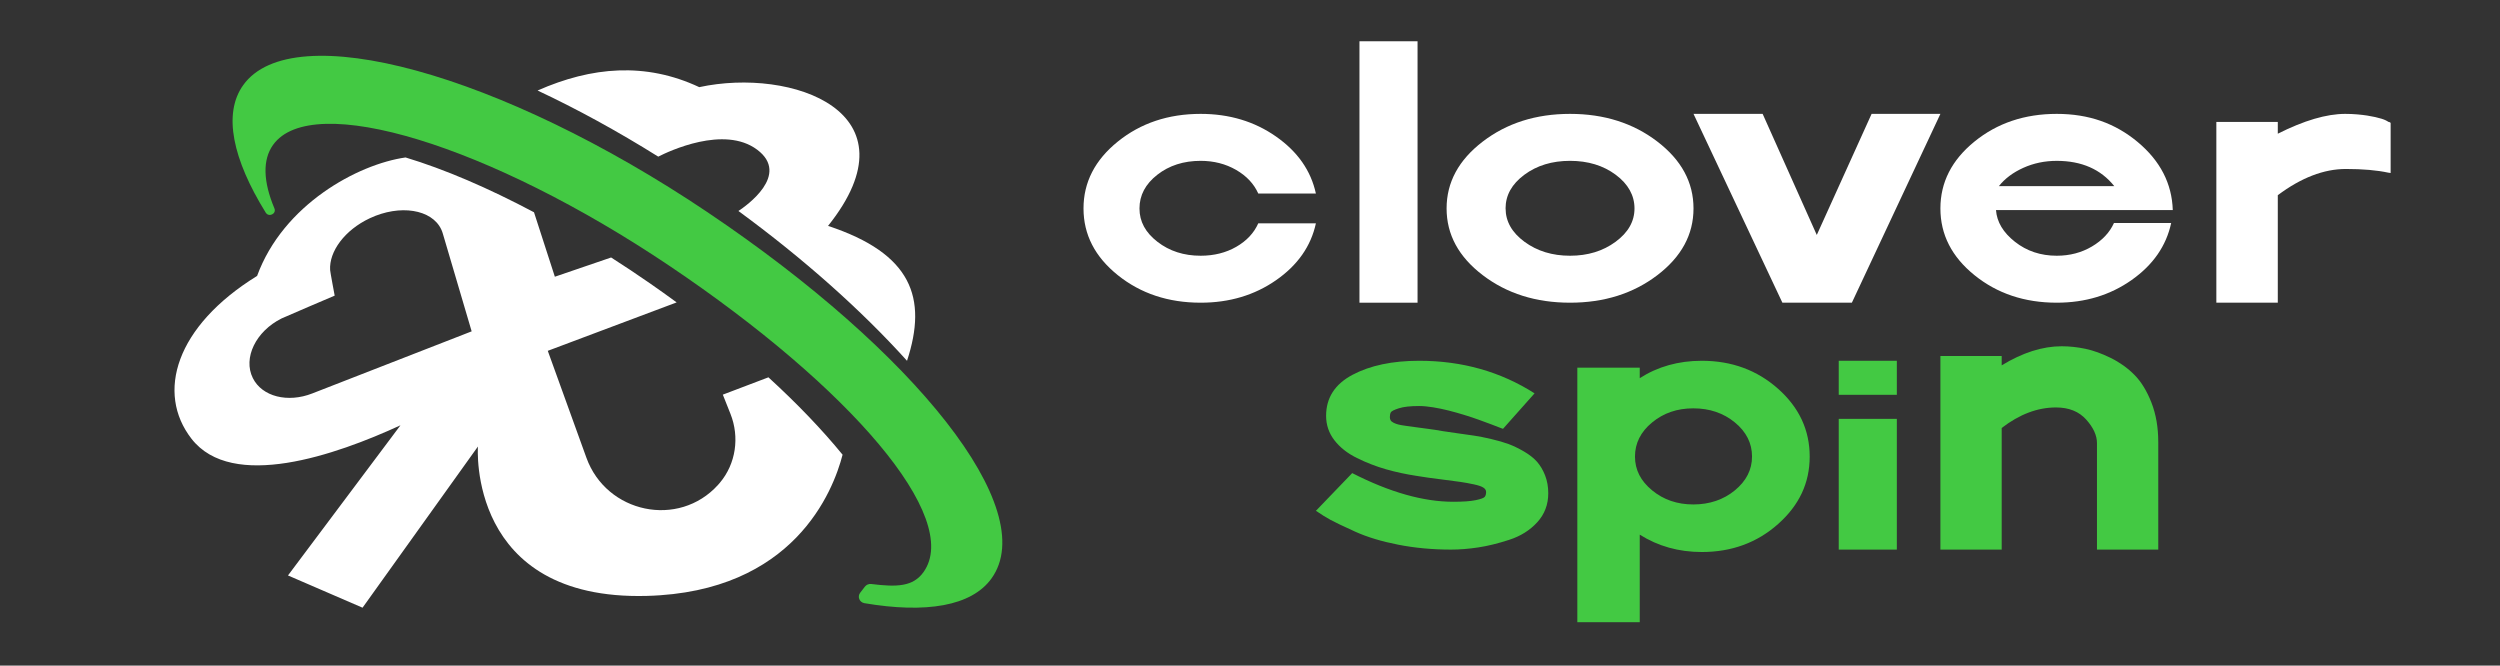
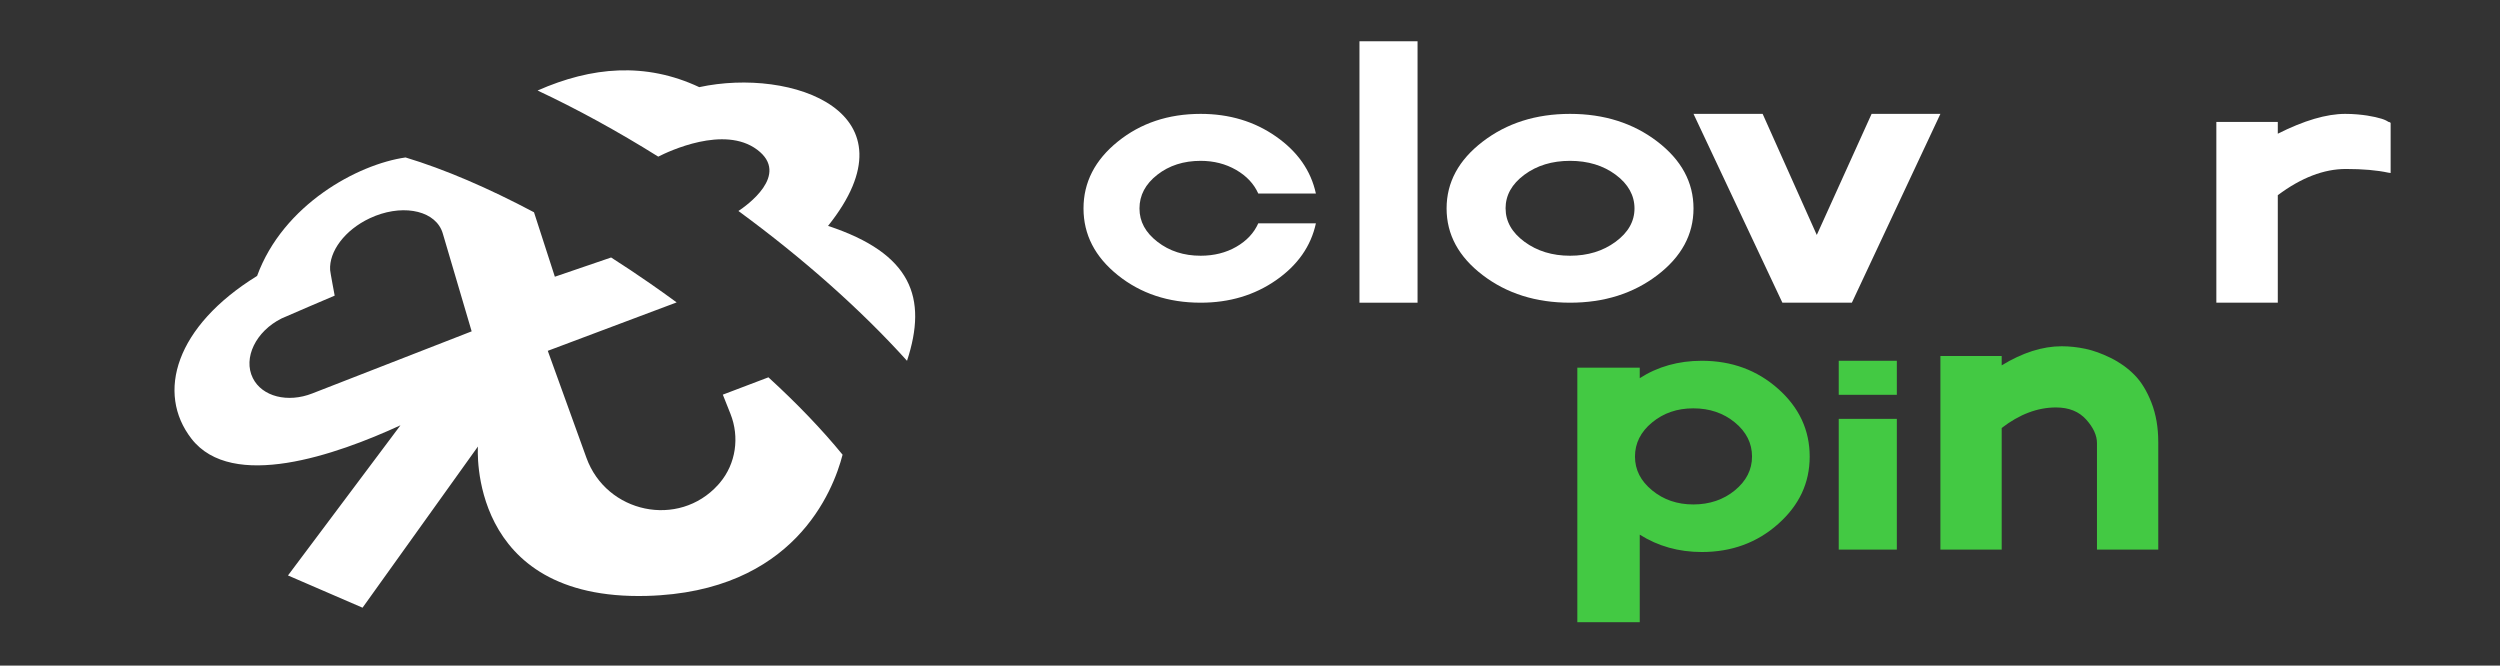
<svg xmlns="http://www.w3.org/2000/svg" width="154" height="41" viewBox="0 0 154 41" fill="none">
  <rect x="0" y="0" width="154" height="41" fill="#333333" stroke="none" />
  <path d="M47.335 23.243L44.526 24.31L44.997 25.495C45.565 26.924 45.334 28.567 44.342 29.741C44.307 29.783 44.272 29.823 44.236 29.863C41.803 32.558 37.357 31.614 36.123 28.198L33.743 21.611L41.682 18.628C41.141 18.232 40.591 17.838 40.031 17.45C39.239 16.9 38.443 16.371 37.645 15.861L34.179 17.046L32.895 13.076C31.498 12.335 30.124 11.673 28.794 11.103C27.449 10.528 26.167 10.057 24.982 9.699C22.037 10.118 17.443 12.603 15.837 16.997C10.809 20.102 9.606 24.201 11.792 27.022C14.299 30.258 20.689 28.031 24.669 26.198L17.739 35.448L22.333 37.434L29.44 27.506C29.44 27.506 28.763 36.998 39.835 36.708C48.908 36.47 51.325 30.248 51.903 28.01C50.635 26.457 49.091 24.849 47.335 23.243H47.335ZM19.234 24.237C17.732 24.826 16.145 24.438 15.574 23.289C14.96 22.055 15.754 20.41 17.348 19.615C17.5 19.539 20.616 18.211 20.616 18.211C20.616 18.211 20.345 16.774 20.336 16.637C20.264 15.492 21.234 14.168 22.784 13.442C24.63 12.576 26.601 12.888 27.184 14.137C27.225 14.225 27.258 14.315 27.283 14.407L29.054 20.411L19.234 24.237Z" fill="white" />
  <path d="M46.64 9.22C48.7 10.764 45.957 12.688 45.486 12.997C49.493 15.932 53.052 19.097 55.873 22.225C57.149 18.335 56.161 15.617 51.008 13.915C56.629 6.89 48.76 4.138 43.074 5.368C39.765 3.817 36.444 4.106 33.115 5.576C35.529 6.708 38.034 8.077 40.548 9.649C41.195 9.319 44.611 7.701 46.639 9.22H46.64Z" fill="white" />
-   <path d="M43.614 13.093C30.84 4.501 18.02 0.988 14.979 5.247C13.726 7.002 14.329 9.804 16.365 13.092L16.369 13.098C16.561 13.404 17.043 13.17 16.904 12.838L16.894 12.813C16.221 11.197 16.158 9.854 16.82 8.927C19.211 5.578 30.153 8.92 41.26 16.391C52.366 23.862 59.279 31.894 56.888 35.242C56.247 36.14 55.252 36.173 53.669 35.975C53.514 35.956 53.363 36.022 53.272 36.144C53.272 36.145 53.271 36.145 53.271 36.146C53.182 36.266 53.089 36.387 52.991 36.509C52.799 36.749 52.94 37.103 53.248 37.156C57.026 37.797 59.854 37.346 61.083 35.624C64.124 31.365 56.387 21.686 43.614 13.094L43.614 13.093Z" fill="#43C943" />
  <path d="M81.059 13.759C80.753 15.168 79.935 16.335 78.606 17.26C77.277 18.184 75.729 18.646 73.961 18.646C71.968 18.646 70.266 18.081 68.857 16.95C67.448 15.82 66.744 14.45 66.744 12.84C66.744 11.231 67.448 9.858 68.857 8.721C70.266 7.584 71.968 7.015 73.961 7.015C75.729 7.015 77.278 7.481 78.606 8.412C79.936 9.343 80.753 10.514 81.059 11.923H77.51C77.244 11.324 76.788 10.839 76.144 10.466C75.499 10.095 74.771 9.908 73.961 9.908C72.911 9.908 72.02 10.194 71.289 10.766C70.558 11.338 70.192 12.029 70.192 12.84C70.192 13.652 70.561 14.323 71.299 14.895C72.036 15.467 72.923 15.753 73.96 15.753C74.784 15.753 75.515 15.57 76.153 15.204C76.791 14.838 77.243 14.356 77.509 13.758H81.058L81.059 13.759Z" fill="white" />
  <path d="M87.321 18.646H83.743V2.542H87.321V18.646Z" fill="white" />
  <path d="M91.337 16.95C89.852 15.82 89.11 14.45 89.11 12.84C89.11 11.231 89.852 9.858 91.337 8.721C92.822 7.584 94.614 7.015 96.715 7.015C98.815 7.015 100.608 7.584 102.093 8.721C103.577 9.858 104.32 11.232 104.32 12.84C104.32 14.449 103.577 15.819 102.093 16.95C100.608 18.081 98.816 18.646 96.715 18.646C94.614 18.646 92.821 18.081 91.337 16.95ZM92.745 12.84C92.745 13.638 93.133 14.323 93.91 14.895C94.688 15.467 95.622 15.753 96.715 15.753C97.807 15.753 98.742 15.467 99.519 14.895C100.296 14.323 100.685 13.638 100.685 12.84C100.685 12.043 100.299 11.337 99.529 10.766C98.759 10.194 97.82 9.908 96.714 9.908C95.608 9.908 94.669 10.194 93.899 10.766C93.128 11.338 92.743 12.029 92.743 12.84H92.745Z" fill="white" />
  <path d="M109.795 18.646L104.32 7.015H108.579L111.914 14.474L115.291 7.015H119.529L114.075 18.646H109.795Z" fill="white" />
-   <path d="M133.744 13.739C133.441 15.148 132.629 16.319 131.309 17.249C129.988 18.18 128.451 18.646 126.696 18.646C124.716 18.646 123.026 18.081 121.627 16.95C120.228 15.82 119.529 14.45 119.529 12.84C119.529 11.231 120.228 9.858 121.627 8.721C123.026 7.584 124.716 7.015 126.696 7.015C128.675 7.015 130.299 7.594 131.685 8.751C133.071 9.908 133.791 11.305 133.843 12.94H122.953C123.006 13.672 123.396 14.323 124.121 14.895C124.847 15.467 125.705 15.753 126.695 15.753C127.5 15.753 128.223 15.563 128.863 15.184C129.503 14.805 129.955 14.323 130.22 13.738H133.744L133.744 13.739ZM130.24 11.465C129.409 10.427 128.227 9.909 126.696 9.909C125.956 9.909 125.27 10.052 124.637 10.338C124.003 10.624 123.501 10.999 123.132 11.465H130.24Z" fill="white" />
  <path d="M140.311 8.237C141.929 7.423 143.313 7.015 144.465 7.015C144.726 7.015 144.973 7.026 145.206 7.046C145.439 7.067 145.645 7.091 145.823 7.119C146.001 7.147 146.166 7.178 146.317 7.212C146.468 7.247 146.598 7.281 146.708 7.315C146.817 7.35 146.907 7.384 146.975 7.419C147.044 7.453 147.099 7.484 147.14 7.512L147.222 7.533L147.263 7.574V10.657L147.119 10.636C146.42 10.485 145.549 10.409 144.507 10.409C143.15 10.409 141.751 10.947 140.312 12.023V18.646H136.527V7.511H140.312V8.236L140.311 8.237Z" fill="white" />
-   <path d="M83.298 29.144C85.602 30.321 87.677 30.909 89.522 30.909C90.124 30.909 90.586 30.876 90.907 30.809C91.227 30.742 91.414 30.672 91.466 30.598C91.518 30.525 91.544 30.428 91.544 30.308C91.544 30.201 91.489 30.11 91.377 30.037C91.266 29.964 91.07 29.896 90.788 29.836C90.507 29.776 90.232 29.726 89.964 29.686C89.695 29.646 89.29 29.592 88.747 29.525C88.203 29.458 87.729 29.392 87.323 29.324C86.616 29.218 85.962 29.077 85.36 28.903C84.758 28.73 84.165 28.499 83.583 28.211C83 27.924 82.539 27.56 82.198 27.118C81.858 26.677 81.688 26.175 81.688 25.614C81.688 24.504 82.231 23.662 83.317 23.087C84.404 22.512 85.772 22.224 87.421 22.224C90.065 22.224 92.434 22.893 94.529 24.23L92.585 26.416L92.369 26.336C92.238 26.282 92.065 26.215 91.849 26.135C91.633 26.055 91.388 25.964 91.113 25.864C90.838 25.764 90.537 25.663 90.21 25.563C89.882 25.462 89.562 25.373 89.248 25.292C88.933 25.212 88.613 25.145 88.285 25.091C87.958 25.038 87.67 25.011 87.421 25.011C86.872 25.011 86.453 25.058 86.165 25.152C85.877 25.245 85.713 25.329 85.674 25.402C85.635 25.476 85.615 25.573 85.615 25.693C85.615 25.773 85.631 25.84 85.664 25.893C85.696 25.947 85.758 25.997 85.85 26.044C85.941 26.091 86.043 26.127 86.154 26.154C86.266 26.181 86.42 26.207 86.616 26.234C86.812 26.261 87.005 26.287 87.195 26.314C87.385 26.341 87.637 26.374 87.951 26.415C88.265 26.454 88.566 26.502 88.854 26.555C89.024 26.581 89.322 26.625 89.747 26.685C90.173 26.746 90.526 26.796 90.808 26.836C91.089 26.876 91.443 26.946 91.868 27.046C92.294 27.147 92.65 27.25 92.938 27.357C93.226 27.465 93.537 27.615 93.871 27.808C94.205 28.002 94.473 28.213 94.676 28.44C94.878 28.668 95.045 28.948 95.177 29.282C95.307 29.617 95.373 29.984 95.373 30.385C95.373 31.081 95.147 31.676 94.695 32.17C94.244 32.665 93.668 33.026 92.968 33.253C92.267 33.481 91.626 33.637 91.043 33.724C90.461 33.811 89.907 33.855 89.384 33.855C88.246 33.855 87.162 33.755 86.135 33.554C85.106 33.353 84.223 33.086 83.484 32.752C82.744 32.417 82.234 32.173 81.952 32.019C81.67 31.866 81.386 31.689 81.098 31.488L81.059 31.468L83.297 29.142L83.298 29.144Z" fill="#43C943" />
  <path d="M101.008 32.933V38.328H97.163V22.649H101.008V23.295C102.122 22.581 103.397 22.224 104.832 22.224C106.67 22.224 108.238 22.8 109.534 23.952C110.829 25.104 111.477 26.495 111.477 28.125C111.477 29.754 110.829 31.125 109.534 32.277C108.238 33.429 106.671 34.004 104.832 34.004C103.41 34.004 102.136 33.647 101.008 32.934V32.933ZM107.925 28.124C107.925 27.303 107.573 26.602 106.869 26.023C106.166 25.444 105.312 25.154 104.309 25.154C103.306 25.154 102.473 25.444 101.77 26.023C101.067 26.602 100.715 27.303 100.715 28.124C100.715 28.945 101.067 29.626 101.77 30.205C102.473 30.785 103.32 31.074 104.309 31.074C105.298 31.074 106.166 30.785 106.869 30.205C107.572 29.626 107.925 28.932 107.925 28.124Z" fill="#43C943" />
  <path d="M116.845 24.32H113.266V22.224H116.845V24.32ZM116.845 33.855H113.266V25.802H116.845V33.855Z" fill="#43C943" />
  <path d="M123.304 22.505C124.589 21.722 125.82 21.33 126.997 21.33C127.476 21.33 127.962 21.382 128.454 21.485C128.947 21.589 129.47 21.777 130.024 22.05C130.578 22.324 131.064 22.671 131.481 23.092C131.899 23.514 132.247 24.082 132.528 24.799C132.808 25.516 132.949 26.325 132.949 27.227V33.854H129.173V27.293C129.173 26.821 128.951 26.337 128.506 25.842C128.061 25.347 127.442 25.099 126.649 25.099C125.513 25.099 124.399 25.52 123.304 26.363V33.855H119.529V21.93H123.304V22.506L123.304 22.505Z" fill="#43C943" />
</svg>